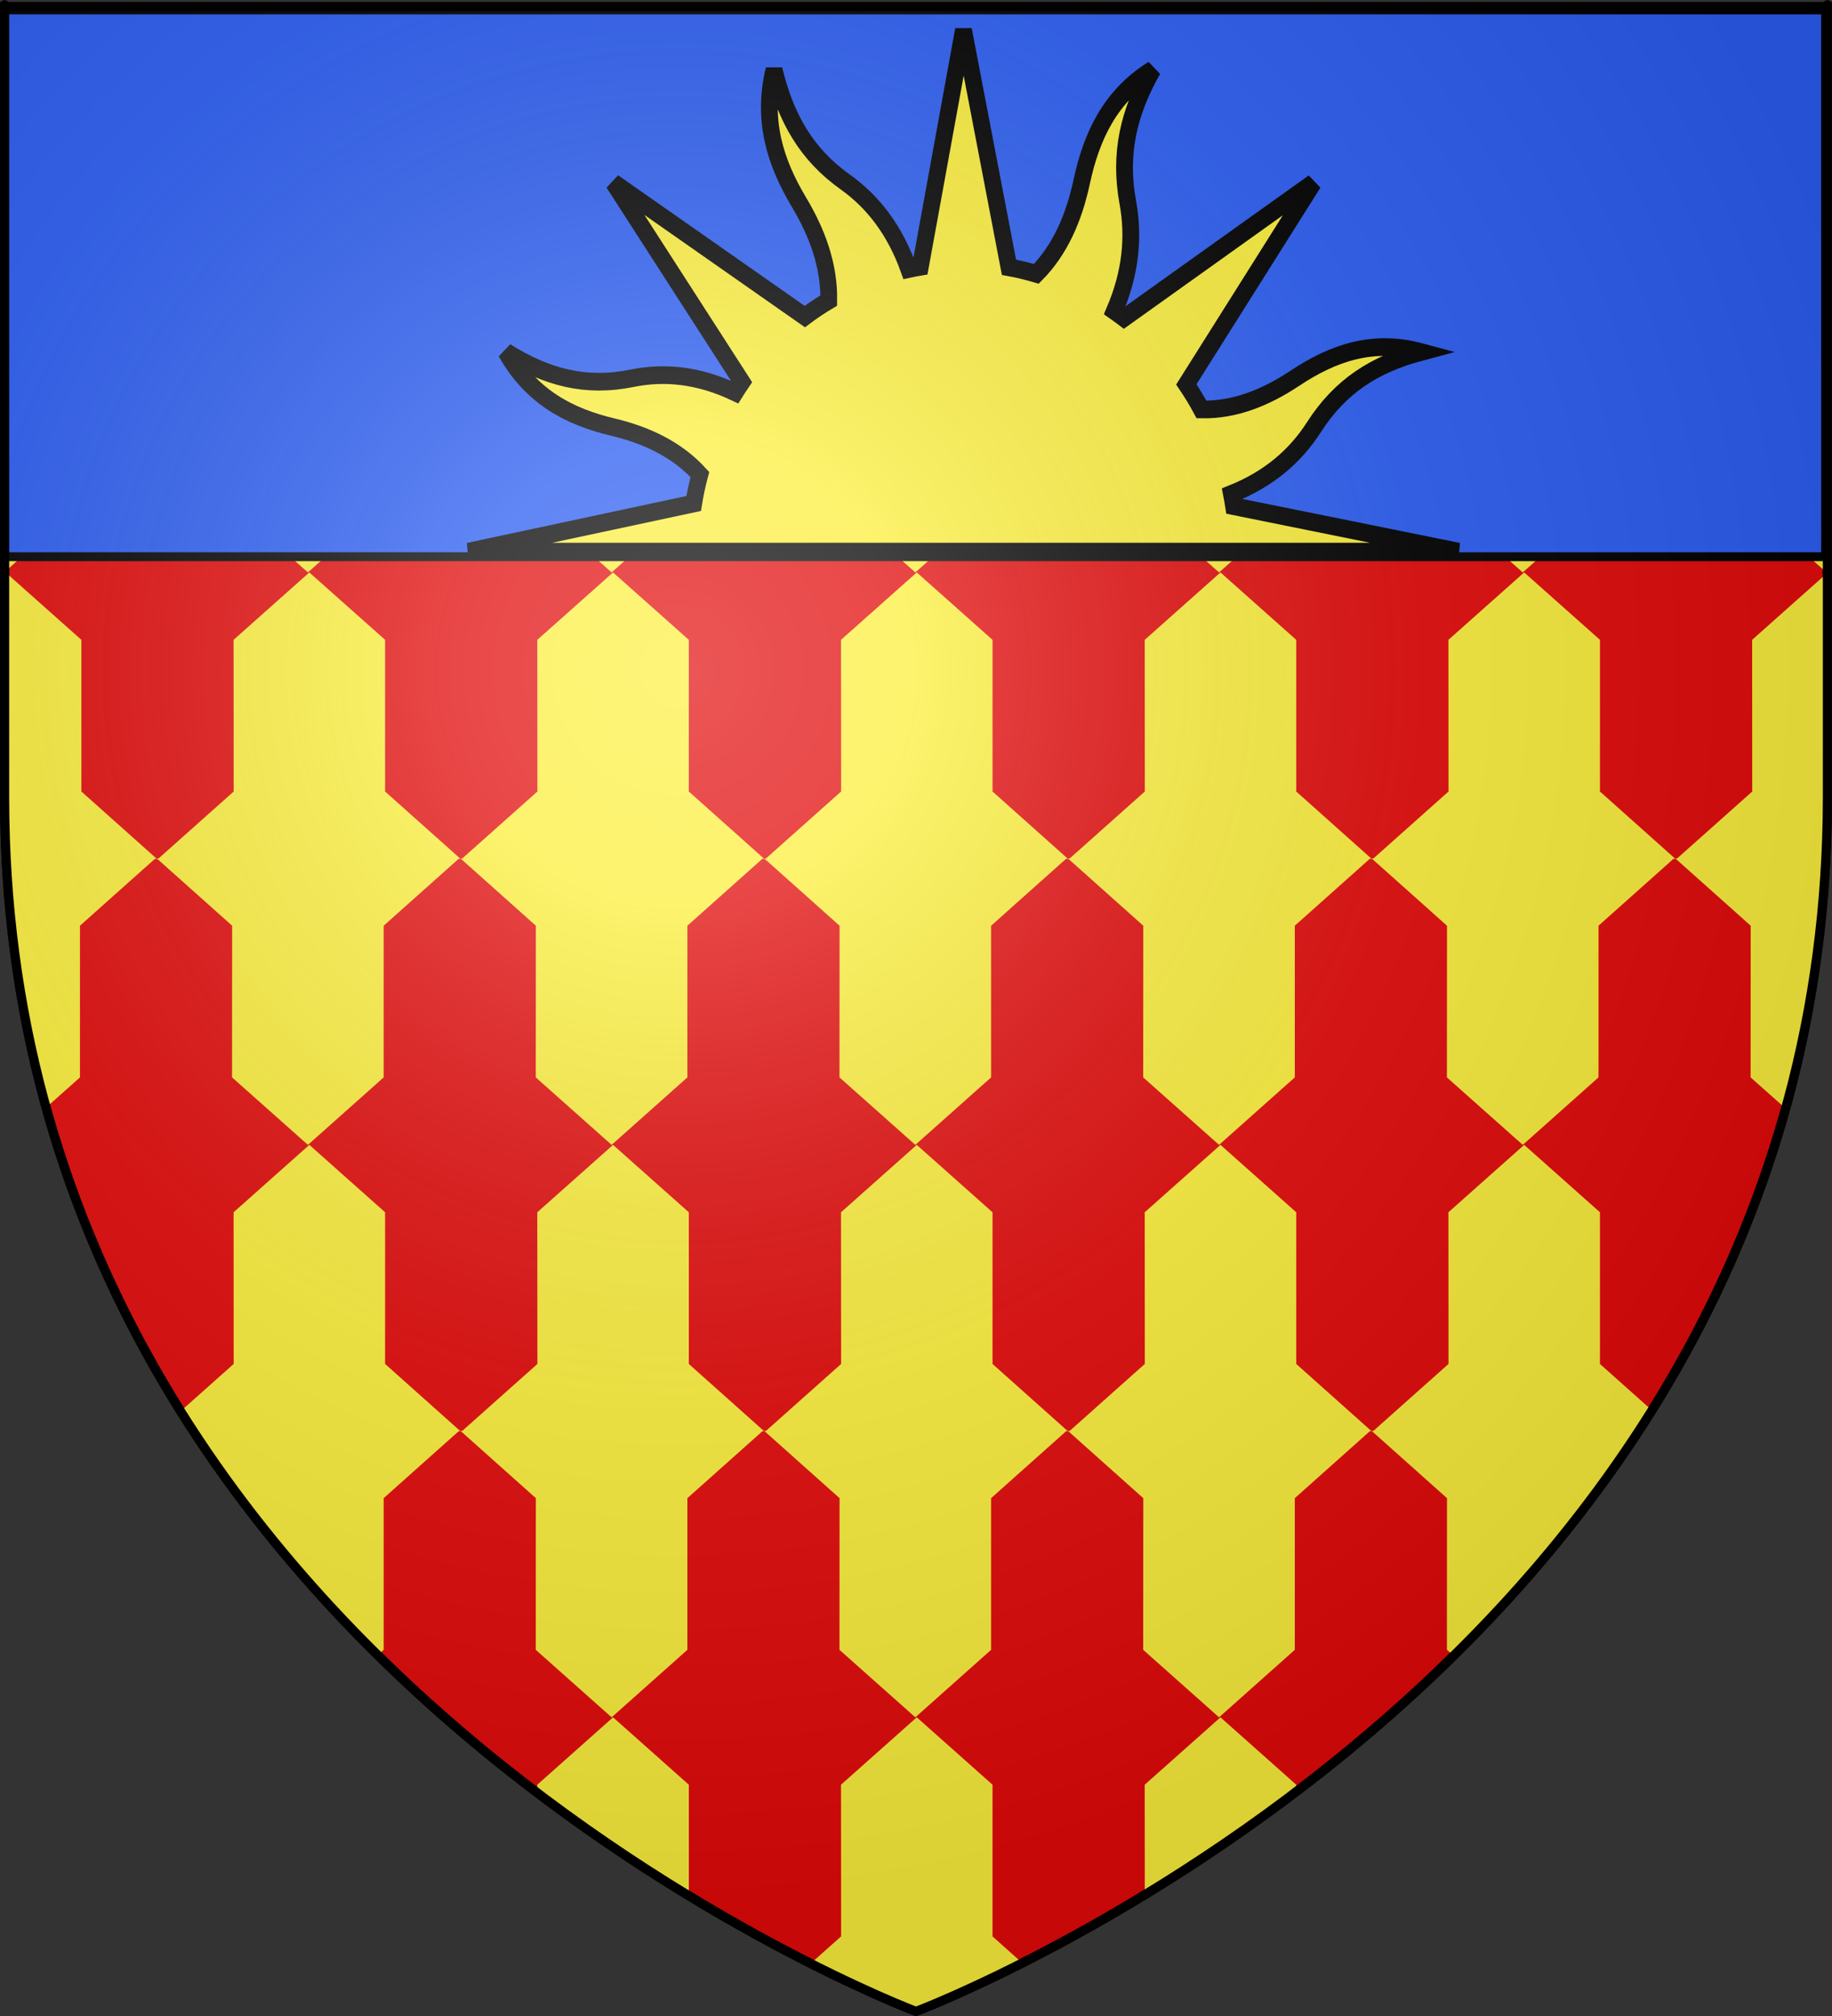
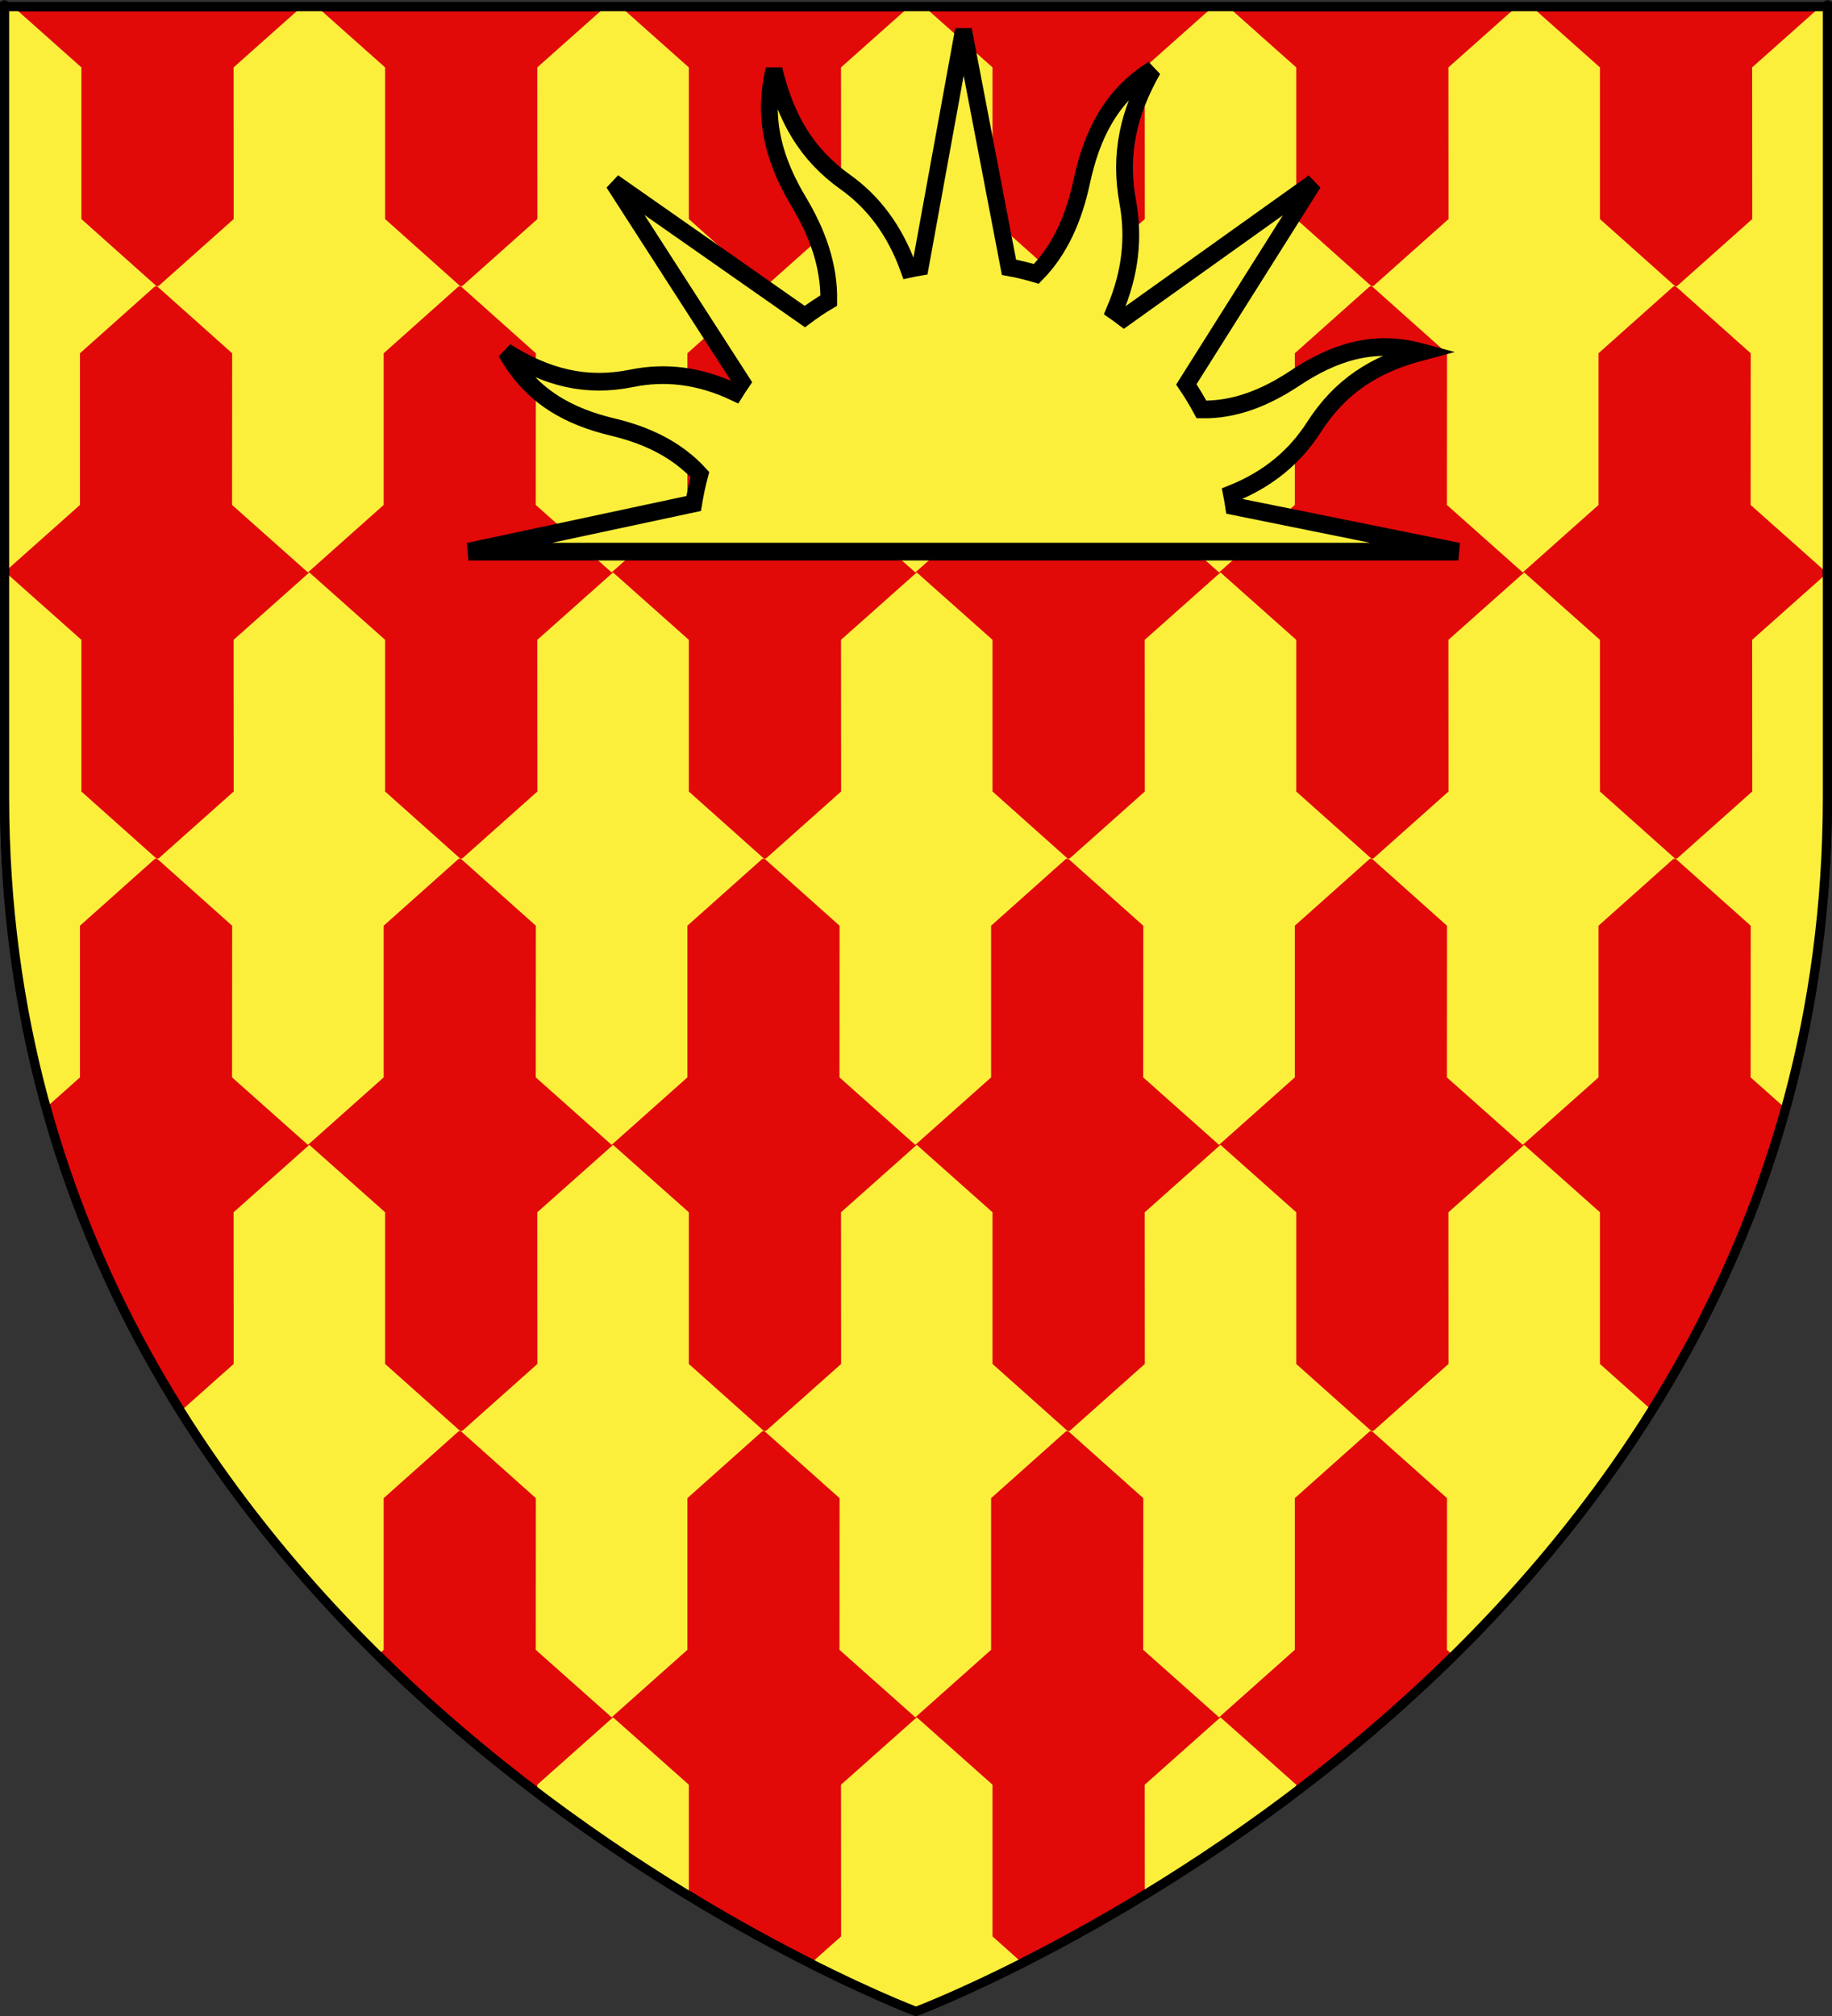
<svg xmlns="http://www.w3.org/2000/svg" xmlns:xlink="http://www.w3.org/1999/xlink" version="1.0" width="600" height="660" id="svg2">
  <rect width="100%" height="100%" fill="#333333" stroke="none" />
  <desc id="desc4">Blason de la ville de Besné en Loire Atlantique (France)</desc>
  <defs id="defs6">
    <linearGradient id="linearGradient2893">
      <stop style="stop-color:#ffffff;stop-opacity:0.314" offset="0" id="stop2895" />
      <stop style="stop-color:#ffffff;stop-opacity:0.251" offset="0.19" id="stop2897" />
      <stop style="stop-color:#6b6b6b;stop-opacity:0.125" offset="0.6" id="stop2901" />
      <stop style="stop-color:#000000;stop-opacity:0.125" offset="1" id="stop2899" />
    </linearGradient>
    <radialGradient cx="221.445" cy="226.331" r="300" fx="221.445" fy="226.331" id="radialGradient3163" xlink:href="#linearGradient2893" gradientUnits="userSpaceOnUse" gradientTransform="matrix(1.353,0,0,1.349,-77.629,-85.747)" />
    <radialGradient cx="225.524" cy="218.901" r="300" fx="225.524" fy="218.901" id="radialGradient2871" xlink:href="#linearGradient2955" gradientUnits="userSpaceOnUse" gradientTransform="matrix(0,1.386,-1.323,-5.741131e-8,-158.082,-109.541)" />
    <radialGradient cx="225.524" cy="218.901" r="300" fx="225.524" fy="218.901" id="radialGradient2865" xlink:href="#linearGradient2955" gradientUnits="userSpaceOnUse" gradientTransform="matrix(0,1.749,-1.593,-1.049767e-7,551.788,-191.29)" />
    <radialGradient cx="225.524" cy="218.901" r="300" fx="225.524" fy="218.901" id="radialGradient1911" xlink:href="#linearGradient2955" gradientUnits="userSpaceOnUse" gradientTransform="matrix(-4.167939e-4,2.183,-1.884,-3.599562e-4,615.597,-289.121)" />
    <clipPath id="clip">
      <path d="M 0,-200 L 0,600 L 300,600 L 300,-200 L 0,-200 z " id="path10" />
    </clipPath>
    <polygon points="0,-1 0.588,0.809 -0.951,-0.309 0.951,-0.309 -0.588,0.809 0,-1 " transform="scale(53,53)" id="star" />
    <radialGradient cx="225.524" cy="218.901" r="300" fx="225.524" fy="218.901" id="radialGradient2961" xlink:href="#linearGradient2955" gradientUnits="userSpaceOnUse" gradientTransform="matrix(-4.167939e-4,2.183,-1.884,-3.599562e-4,615.597,-289.121)" />
    <linearGradient id="linearGradient2955">
      <stop style="stop-color:#fd0000;stop-opacity:1" offset="0" id="stop2867" />
      <stop style="stop-color:#e77275;stop-opacity:0.659" offset="0.5" id="stop2873" />
      <stop style="stop-color:#000000;stop-opacity:0.323" offset="1" id="stop2959" />
    </linearGradient>
    <linearGradient id="linearGradient2885">
      <stop style="stop-color:#ffffff;stop-opacity:1" offset="0" id="stop2887" />
      <stop style="stop-color:#ffffff;stop-opacity:1" offset="0.229" id="stop2891" />
      <stop style="stop-color:#000000;stop-opacity:1" offset="1" id="stop2889" />
    </linearGradient>
    <linearGradient id="linearGradient16195">
      <stop style="stop-color:#ffffff;stop-opacity:0.314" offset="0" id="stop16197" />
      <stop style="stop-color:#ffffff;stop-opacity:0.251" offset="0.19" id="stop16199" />
      <stop style="stop-color:#6b6b6b;stop-opacity:0.125" offset="0.6" id="stop16201" />
      <stop style="stop-color:#000000;stop-opacity:0.125" offset="1" id="stop16203" />
    </linearGradient>
  </defs>
  <g style="display:inline" id="layer3">
    <path d="M 300,658.5 C 300,658.5 598.5,546.18 598.5,260.728 C 598.5,-24.723 598.5,2.176 598.5,2.176 L 1.5,2.176 L 1.5,260.728 C 1.5,546.18 300,658.5 300,658.5 z " style="fill:#e20909;fill-opacity:1;fill-rule:evenodd;stroke:#000000;stroke-width:3;stroke-linecap:butt;stroke-linejoin:miter;stroke-miterlimit:4;stroke-dasharray:none;stroke-opacity:1" id="path2855" />
  </g>
  <g style="display:inline" id="layer4">
    <path d="M 1.5,2.188 L 1.5,187.281 L 26.188,165.312 L 26.188,115.656 L 50.75,93.75 L 51.344,93.75 L 26.656,71.719 L 26.656,22.062 L 4.312,2.188 L 1.5,2.188 z M 98.844,2.188 L 76.5,22.062 L 76.531,71.719 L 51.938,93.625 L 51.344,93.625 L 76.031,115.656 L 76,165.312 L 100.844,187.406 L 125.656,165.312 L 125.656,115.656 L 150.219,93.75 L 150.812,93.75 L 126.125,71.719 L 126.125,22.062 L 103.781,2.188 L 98.844,2.188 z M 198.312,2.188 L 175.969,22.062 L 176,71.719 L 151.406,93.625 L 150.812,93.625 L 175.5,115.656 L 175.469,165.312 L 200.312,187.406 L 225.125,165.312 L 225.125,115.656 L 249.688,93.75 L 250.281,93.75 L 225.594,71.719 L 225.594,22.062 L 203.25,2.188 L 198.312,2.188 z M 297.781,2.188 L 275.438,22.062 L 275.469,71.719 L 250.875,93.625 L 250.281,93.625 L 274.969,115.656 L 274.938,165.312 L 299.781,187.406 L 324.594,165.312 L 324.594,115.656 L 349.156,93.75 L 349.75,93.75 L 325.062,71.719 L 325.062,22.062 L 302.719,2.188 L 297.781,2.188 z M 397.25,2.188 L 374.906,22.062 L 374.938,71.719 L 350.344,93.625 L 349.75,93.625 L 374.438,115.656 L 374.406,165.312 L 399.25,187.406 L 424.062,165.312 L 424.062,115.656 L 448.625,93.75 L 449.219,93.75 L 424.531,71.719 L 424.531,22.062 L 402.188,2.188 L 397.25,2.188 z M 496.719,2.188 L 474.375,22.062 L 474.406,71.719 L 449.812,93.625 L 449.219,93.625 L 473.906,115.656 L 473.875,165.312 L 498.719,187.406 L 523.531,165.312 L 523.531,115.656 L 548.094,93.75 L 548.688,93.75 L 524,71.719 L 524,22.062 L 501.656,2.188 L 496.719,2.188 z M 596.188,2.188 L 573.844,22.062 L 573.875,71.719 L 549.281,93.625 L 548.688,93.625 L 573.375,115.656 L 573.344,165.312 L 598.188,187.406 L 598.5,187.125 C 598.5,90.473 598.5,2.188 598.5,2.188 L 596.188,2.188 z M 1.844,187.406 L 1.5,187.719 L 1.5,260.719 C 1.5,297.508 6.455,331.426 15.094,362.594 L 26.188,352.719 L 26.188,303.062 L 50.75,281.156 L 51.344,281.156 L 26.656,259.125 L 26.656,209.469 L 1.844,187.406 z M 101.312,187.406 L 76.5,209.469 L 76.531,259.125 L 51.938,281.031 L 51.344,281.031 L 76.031,303.062 L 76,352.719 L 100.844,374.812 L 125.656,352.719 L 125.656,303.062 L 150.219,281.156 L 150.812,281.156 L 126.125,259.125 L 126.125,209.469 L 101.312,187.406 z M 200.781,187.406 L 175.969,209.469 L 176,259.125 L 151.406,281.031 L 150.812,281.031 L 175.5,303.062 L 175.469,352.719 L 200.312,374.812 L 225.125,352.719 L 225.125,303.062 L 249.688,281.156 L 250.281,281.156 L 225.594,259.125 L 225.594,209.469 L 200.781,187.406 z M 300.25,187.406 L 275.438,209.469 L 275.469,259.125 L 250.875,281.031 L 250.281,281.031 L 274.969,303.062 L 274.938,352.719 L 299.781,374.812 L 324.594,352.719 L 324.594,303.062 L 349.156,281.156 L 349.75,281.156 L 325.062,259.125 L 325.062,209.469 L 300.25,187.406 z M 399.719,187.406 L 374.906,209.469 L 374.938,259.125 L 350.344,281.031 L 349.75,281.031 L 374.438,303.062 L 374.406,352.719 L 399.25,374.812 L 424.062,352.719 L 424.062,303.062 L 448.625,281.156 L 449.219,281.156 L 424.531,259.125 L 424.531,209.469 L 399.719,187.406 z M 499.188,187.406 L 474.375,209.469 L 474.406,259.125 L 449.812,281.031 L 449.219,281.031 L 473.906,303.062 L 473.875,352.719 L 498.719,374.812 L 523.531,352.719 L 523.531,303.062 L 548.094,281.156 L 548.688,281.156 L 524,259.125 L 524,209.469 L 499.188,187.406 z M 598.5,187.531 L 573.844,209.469 L 573.875,259.125 L 549.281,281.031 L 548.688,281.031 L 573.375,303.062 L 573.344,352.719 L 584.812,362.906 C 593.505,331.652 598.5,297.632 598.5,260.719 C 598.5,179.91 598.5,225.973 598.5,187.531 z M 101.312,374.812 L 76.5,396.875 L 76.531,446.531 L 59.156,462 C 78.212,492.425 100.512,518.951 123.719,541.844 L 125.656,540.125 L 125.656,490.469 L 150.219,468.562 L 150.812,468.562 L 126.125,446.531 L 126.125,396.875 L 101.312,374.812 z M 200.781,374.812 L 175.969,396.875 L 176,446.531 L 151.406,468.438 L 150.812,468.438 L 175.5,490.469 L 175.469,540.125 L 200.312,562.219 L 225.125,540.125 L 225.125,490.469 L 249.688,468.562 L 250.281,468.562 L 225.594,446.531 L 225.594,396.875 L 200.781,374.812 z M 300.25,374.812 L 275.438,396.875 L 275.469,446.531 L 250.875,468.438 L 250.281,468.438 L 274.969,490.469 L 274.938,540.125 L 299.781,562.219 L 324.594,540.125 L 324.594,490.469 L 349.156,468.562 L 349.75,468.562 L 325.062,446.531 L 325.062,396.875 L 300.25,374.812 z M 399.719,374.812 L 374.906,396.875 L 374.938,446.531 L 350.344,468.438 L 349.75,468.438 L 374.438,490.469 L 374.406,540.125 L 399.25,562.219 L 424.062,540.125 L 424.062,490.469 L 448.625,468.562 L 449.219,468.562 L 424.531,446.531 L 424.531,396.875 L 399.719,374.812 z M 499.188,374.812 L 474.375,396.875 L 474.406,446.531 L 449.812,468.438 L 449.219,468.438 L 473.906,490.469 L 473.875,540.125 L 476.062,542.062 C 499.421,519.048 521.875,492.36 541.031,461.719 L 524,446.531 L 524,396.875 L 499.188,374.812 z M 26.344,396.594 C 26.452,396.874 26.548,397.158 26.656,397.438 L 26.656,396.875 L 26.344,396.594 z M 200.781,562.219 L 175.969,584.281 L 175.969,586.906 C 193.305,600.034 210.165,611.255 225.594,620.625 L 225.594,584.281 L 200.781,562.219 z M 300.25,562.219 L 275.438,584.281 L 275.469,633.938 L 265.5,642.812 C 286.594,653.458 300,658.5 300,658.5 C 300,658.5 313.538,653.411 334.812,642.656 L 325.062,633.938 L 325.062,584.281 L 300.25,562.219 z M 399.719,562.219 L 374.906,584.281 L 374.938,620.281 C 390.366,610.889 407.225,599.666 424.531,586.531 L 424.531,584.281 L 399.719,562.219 z " style="fill:#fcef3c;fill-opacity:1;fill-rule:evenodd;stroke:none;stroke-width:3;stroke-linecap:butt;stroke-linejoin:miter;stroke-miterlimit:4;stroke-dasharray:none;stroke-opacity:1;display:inline" id="path8364" />
-     <rect width="596.466" height="179.009" x="230.378" y="-197.122" transform="translate(-228.927,200.371)" style="opacity:1;fill:#2b5df2;fill-opacity:1;fill-rule:nonzero;stroke:#000000;stroke-width:2.902;stroke-miterlimit:4;stroke-dasharray:none;stroke-opacity:1;display:inline" id="rect18228" />
    <g transform="matrix(0.624,0,0,0.661,41.054,-70.207)" id="g18252">
      <g transform="matrix(2.937,0,0,2.921,169.841,109.332)" id="g4456">
        <g transform="matrix(0.754,0,0,0.754,-21.16,-18.769)" style="opacity:1;display:inline" id="g2129">
          <path d="M 105.115,39.111 C 102.179,50.593 105.415,60.045 111.026,68.951 C 115.365,75.839 118.216,83.178 118.081,91.064 C 116.107,92.177 114.225,93.377 112.408,94.668 L 67.06,64.547 L 97.504,109.395 C 96.957,110.15 96.424,110.935 95.911,111.712 C 87.276,107.822 79.17,107.05 71.446,108.545 C 60.526,110.657 51.256,108.37 41.576,102.6 C 47.619,112.796 56.635,117.189 66.9,119.519 C 74.854,121.324 82.044,124.492 87.531,130.186 C 86.934,132.331 86.441,134.501 86.066,136.704 L 32.688,147.528 L 267.312,147.526 L 214.039,137.303 C 213.892,136.387 213.716,135.473 213.529,134.558 C 222.396,131.21 228.686,126.034 233.093,119.513 C 239.32,110.298 247.465,105.396 258.389,102.631 C 246.907,99.695 237.455,102.931 228.549,108.542 C 221.648,112.89 214.331,115.709 206.42,115.558 C 205.313,113.598 204.116,111.73 202.832,109.924 L 232.953,64.576 L 188.051,94.998 C 187.311,94.463 186.549,93.93 185.788,93.427 C 189.684,84.794 190.45,76.686 188.955,68.962 C 186.843,58.042 189.13,48.772 194.9,39.091 C 184.704,45.135 180.35,54.135 178.02,64.4 C 176.212,72.363 172.989,79.576 167.276,85.062 C 165.141,84.469 162.988,83.955 160.796,83.582 L 150.01,30.188 L 139.787,83.461 C 138.871,83.608 137.957,83.784 137.042,83.971 C 133.691,75.11 128.518,68.814 121.997,64.407 C 112.782,58.18 107.88,50.035 105.115,39.111 z " style="opacity:1;color:#000000;fill:#fcef3c;fill-opacity:1;fill-rule:nonzero;stroke:#000000;stroke-width:3.977;stroke-linecap:butt;stroke-linejoin:miter;marker:none;marker-start:none;marker-mid:none;marker-end:none;stroke-miterlimit:4;stroke-dasharray:none;stroke-dashoffset:0;stroke-opacity:1;visibility:visible;display:inline;overflow:visible" id="path2140" />
        </g>
      </g>
    </g>
  </g>
  <g style="display:inline" id="layer2">
-     <path d="M 300,658.5 C 300,658.5 598.5,546.18 598.5,260.728 C 598.5,-24.723 598.5,2.176 598.5,2.176 L 1.5,2.176 L 1.5,260.728 C 1.5,546.18 300,658.5 300,658.5 z " style="opacity:1;fill:url(#radialGradient3163);fill-opacity:1;fill-rule:evenodd;stroke:none;stroke-width:1px;stroke-linecap:butt;stroke-linejoin:miter;stroke-opacity:1" id="path2875" />
-   </g>
+     </g>
  <g style="display:inline" id="layer1">
    <path d="M 300,658.5 C 300,658.5 1.5,546.18 1.5,260.728 C 1.5,-24.723 1.5,2.176 1.5,2.176 L 598.5,2.176 L 598.5,260.728 C 598.5,546.18 300,658.5 300,658.5 z " style="opacity:1;fill:none;fill-opacity:1;fill-rule:evenodd;stroke:#000000;stroke-width:3;stroke-linecap:butt;stroke-linejoin:miter;stroke-miterlimit:4;stroke-dasharray:none;stroke-opacity:1" id="path1411" />
  </g>
  <g transform="translate(-228.927,200.371)" style="fill:#0000ff;display:inline" id="layer5" />
</svg>